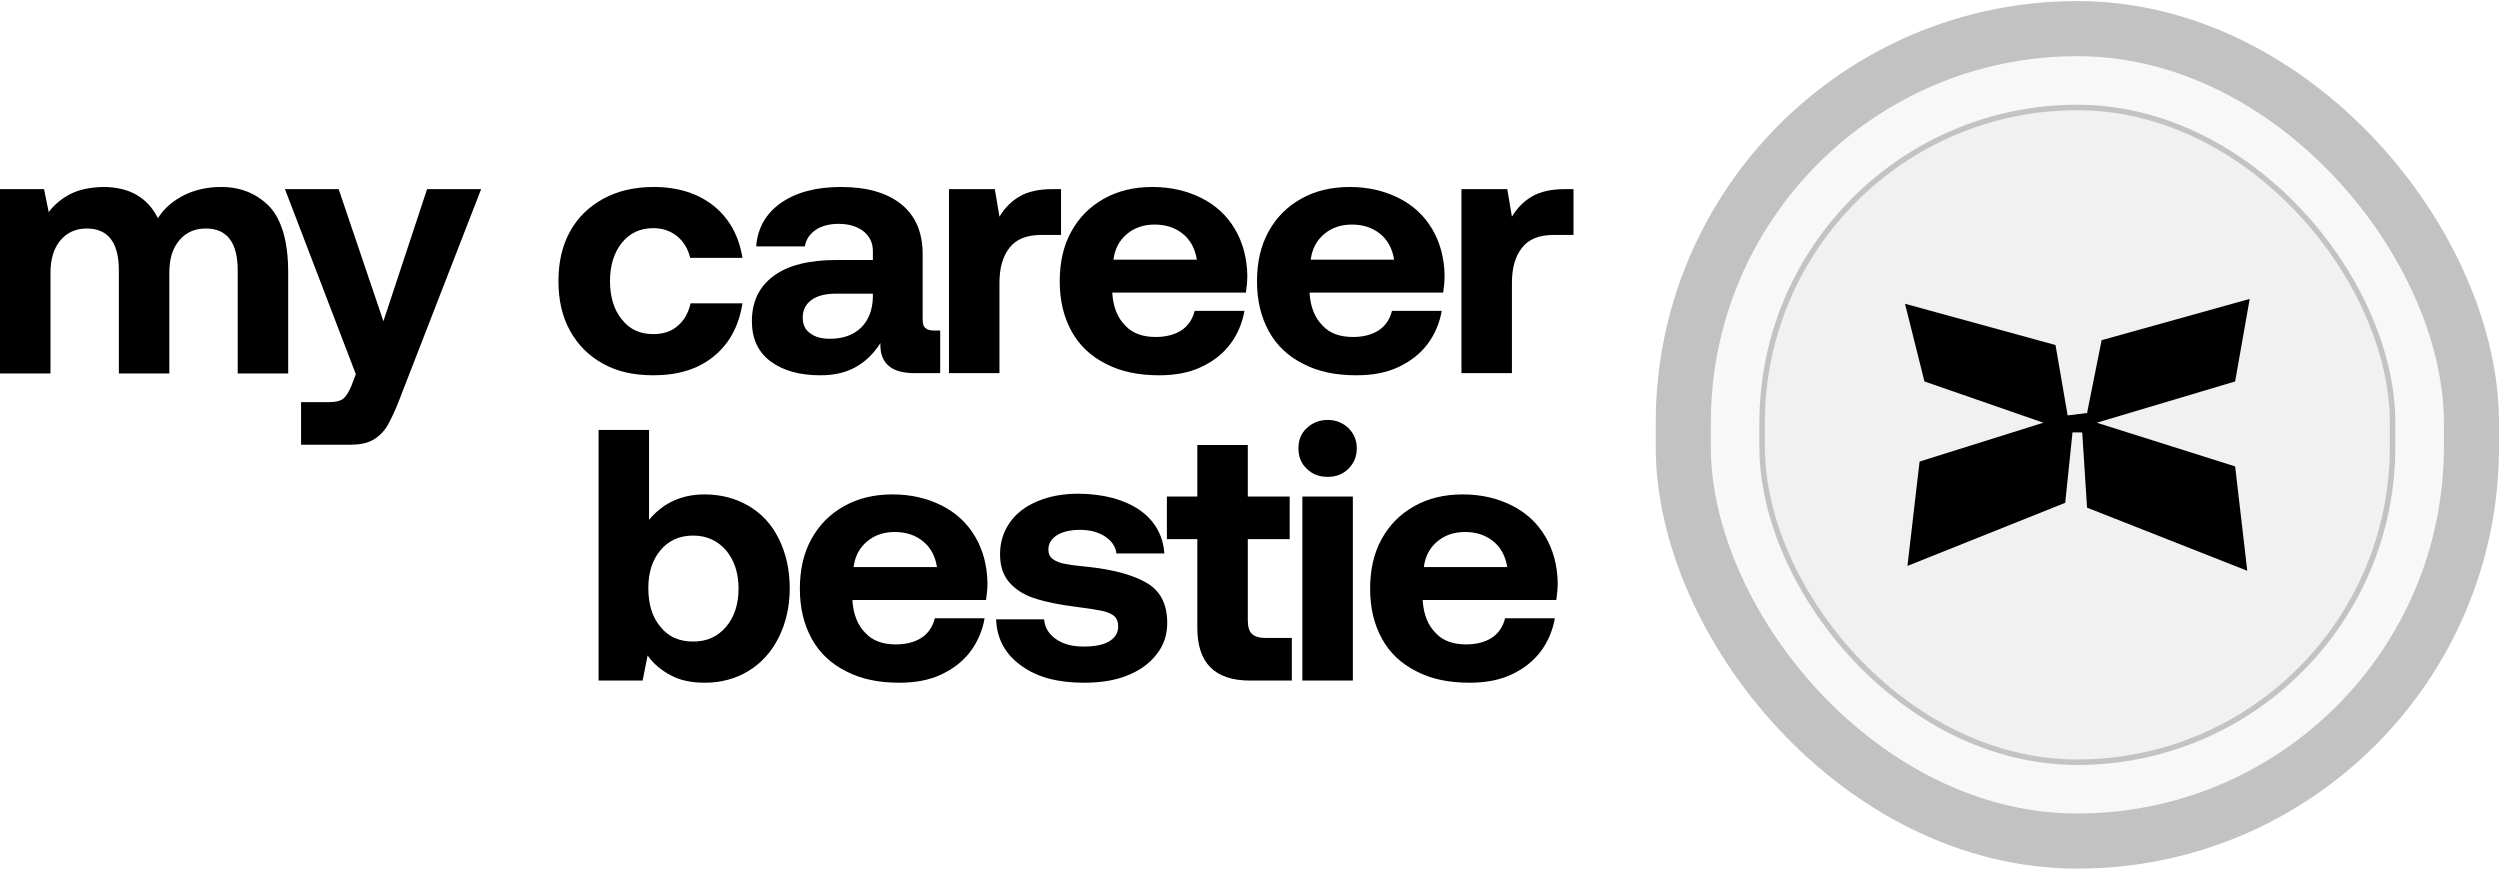
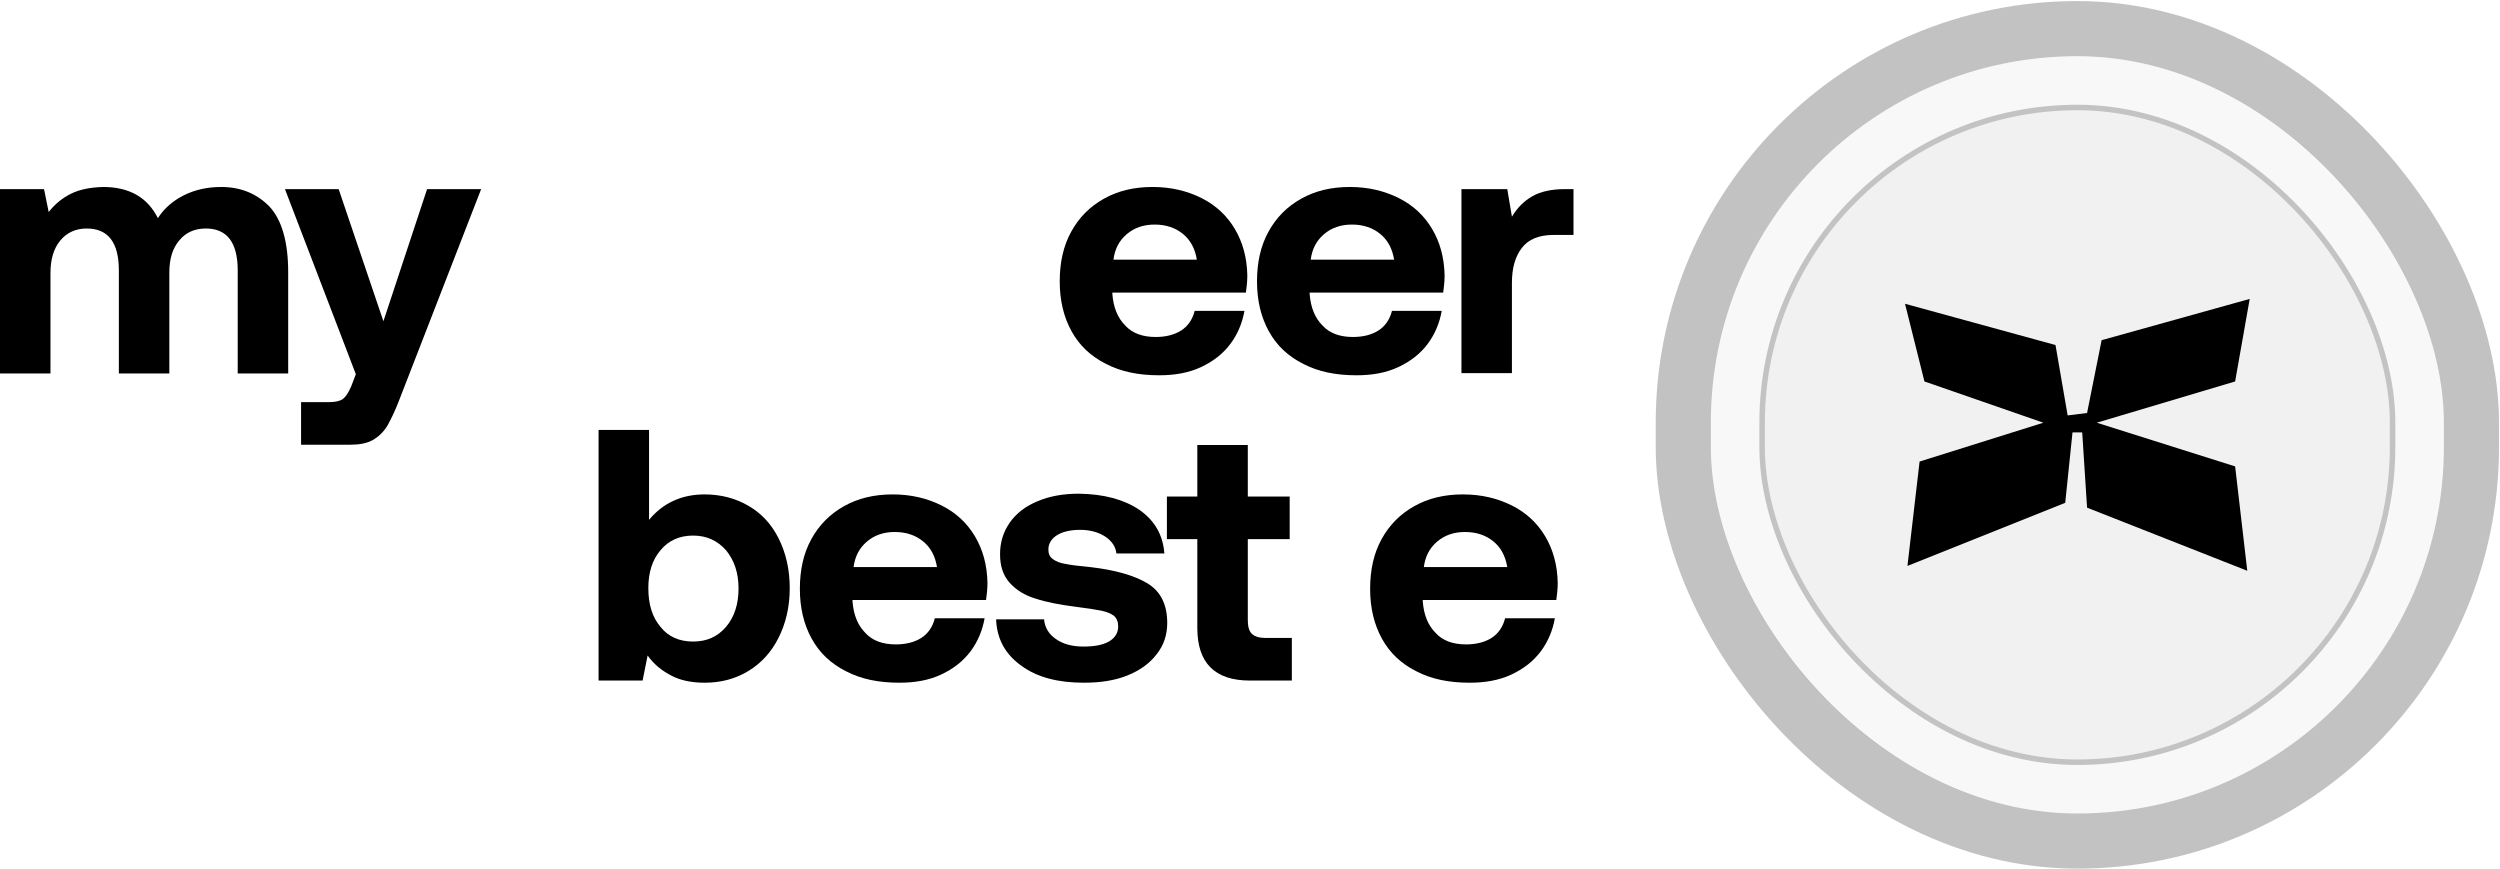
<svg xmlns="http://www.w3.org/2000/svg" width="1602" height="557" viewBox="0 0 1602 557" fill="none">
  <path d="M172.742 132.433C180.542 140.921 184.671 154.914 184.671 174.414V239.336H152.325V173.267C152.325 155.373 145.443 146.426 131.908 146.426C124.797 146.426 119.061 148.95 114.932 153.997C110.573 159.044 108.509 165.926 108.509 174.643V239.336H76.163V173.267C76.163 155.373 69.281 146.426 55.516 146.426C48.405 146.426 42.669 149.179 38.54 154.226C34.411 159.273 32.346 166.155 32.346 174.873V239.336H0V121.192H28.217L31.199 135.874C35.099 130.827 39.917 126.927 45.422 124.174C50.928 121.421 57.81 120.045 66.069 119.815C82.815 119.815 94.515 126.468 101.168 139.774C105.297 133.35 111.032 128.533 117.914 125.092C124.797 121.651 132.826 119.815 141.773 119.815C154.39 119.815 164.713 124.174 172.742 132.433Z" fill="black" />
  <path d="M217.012 121.192L245.688 205.842L273.675 121.192H308.316L256.011 255.853C253.258 263.194 250.505 268.7 248.211 272.829C245.688 276.958 242.476 279.94 238.806 282.005C235.135 284.07 230.318 284.987 224.353 284.987H192.925V257.688H210.818C214.948 257.688 217.93 257 219.765 255.623C221.6 254.247 223.206 251.724 225.041 247.594L228.024 239.794L182.601 121.192H217.012Z" fill="black" />
-   <path d="M457.417 228.324C447.323 236.583 434.476 240.483 418.647 240.483C406.259 240.483 395.706 238.189 386.53 233.142C377.354 228.095 370.242 220.983 365.196 211.807C360.149 202.631 357.855 192.078 357.855 180.149C357.855 168.22 360.149 157.667 365.196 148.491C370.242 139.315 377.354 132.433 386.53 127.386C395.706 122.339 406.489 119.815 418.876 119.815C434.476 119.815 447.323 123.945 457.417 131.974C467.281 140.003 473.475 151.015 475.769 165.238H442.276C440.899 159.503 438.147 154.914 434.017 151.473C429.888 148.032 424.612 146.197 418.647 146.197C410.159 146.197 403.506 149.409 398.459 155.603C393.412 162.026 390.889 170.055 390.889 180.149C390.889 190.243 393.412 198.501 398.459 204.695C403.506 211.119 410.159 214.101 418.647 214.101C424.841 214.101 430.117 212.495 434.247 208.825C438.376 205.384 441.129 200.566 442.505 194.372H475.769C473.475 208.825 467.51 220.066 457.417 228.324Z" fill="black" />
-   <path d="M602.473 211.807V239.106H585.955C571.044 239.106 563.703 232.683 564.162 219.836C559.803 226.718 554.527 231.765 548.333 235.206C541.909 238.877 534.339 240.483 525.622 240.483C512.316 240.483 501.764 237.5 493.734 231.536C485.705 225.571 481.805 216.854 481.805 205.842C481.805 193.455 486.393 183.82 495.57 176.937C504.746 170.055 518.281 166.614 535.945 166.614H559.344V160.879C559.344 155.603 557.28 151.473 553.38 148.262C549.25 145.05 543.974 143.444 537.321 143.444C531.357 143.444 526.31 144.821 522.639 147.344C518.74 150.097 516.445 153.538 515.757 157.897H484.558C485.476 145.968 490.981 136.562 500.617 129.909C510.252 123.256 522.869 119.815 538.927 119.815C555.444 119.815 568.291 123.486 577.467 130.827C586.644 138.168 591.232 148.95 591.232 162.714V204.237C591.232 207.219 591.69 209.284 593.067 210.201C594.214 211.348 596.049 211.807 598.802 211.807H602.473ZM559.344 188.178H535.716C528.833 188.178 523.557 189.555 519.887 192.308C516.216 195.06 514.381 198.731 514.381 203.548C514.381 207.678 515.757 211.119 518.969 213.413C522.181 215.936 526.31 217.083 531.816 217.083C540.074 217.083 546.727 214.789 551.774 209.972C556.591 205.154 559.115 198.731 559.344 190.472V188.178Z" fill="black" />
-   <path d="M679.908 121.192V150.556H667.061C657.885 150.556 651.003 153.309 646.873 158.814C642.515 164.32 640.45 171.89 640.45 181.296V239.106H608.104V121.192H637.468L640.45 138.856C643.891 133.121 648.25 128.762 653.526 125.78C658.573 122.798 665.685 121.192 674.402 121.192H679.908Z" fill="black" />
  <path d="M686.417 148.491C691.464 139.315 698.346 132.433 707.293 127.386C716.24 122.339 726.563 119.815 738.492 119.815C750.421 119.815 760.744 122.339 769.921 126.927C779.097 131.515 786.208 138.168 791.255 146.656C796.302 155.144 799.055 165.008 799.284 176.479C799.284 180.608 798.826 184.278 798.367 187.49H712.799V188.408C713.487 197.125 716.24 203.778 721.057 208.595C725.645 213.642 732.298 215.936 740.557 215.936C746.98 215.936 752.486 214.56 756.844 211.807C761.203 209.054 764.185 204.695 765.562 199.19H797.449C796.073 206.989 793.091 214.101 788.502 220.295C783.685 226.718 777.491 231.536 769.691 235.206C761.891 238.877 752.945 240.483 742.851 240.483C729.545 240.483 718.304 238.189 708.669 233.142C699.034 228.324 691.693 221.442 686.646 212.266C681.6 203.09 679.076 192.537 679.076 180.378C679.076 168.22 681.37 157.667 686.417 148.491ZM766.938 166.385C765.791 159.273 762.809 153.767 757.992 149.867C753.174 145.968 747.209 143.903 739.868 143.903C732.757 143.903 726.792 145.968 721.975 150.097C717.157 154.226 714.404 159.503 713.487 166.385H766.938Z" fill="black" />
  <path d="M812.832 148.491C817.879 139.315 824.761 132.433 833.708 127.386C842.655 122.339 852.978 119.815 864.907 119.815C876.836 119.815 887.159 122.339 896.336 126.927C905.512 131.515 912.623 138.168 917.67 146.656C922.717 155.144 925.47 165.008 925.699 176.479C925.699 180.608 925.241 184.278 924.782 187.49H839.214V188.408C839.902 197.125 842.655 203.778 847.472 208.595C852.06 213.642 858.713 215.936 866.972 215.936C873.395 215.936 878.901 214.56 883.259 211.807C887.618 209.054 890.6 204.695 891.977 199.19H923.864C922.488 206.989 919.505 214.101 914.917 220.295C910.1 226.718 903.906 231.536 896.106 235.206C888.306 238.877 879.359 240.483 869.266 240.483C855.96 240.483 844.719 238.189 835.084 233.142C825.449 228.324 818.108 221.442 813.061 212.266C808.014 203.09 805.491 192.537 805.491 180.378C805.491 168.22 807.785 157.667 812.832 148.491ZM893.353 166.385C892.206 159.273 889.224 153.767 884.406 149.867C879.589 145.968 873.624 143.903 866.283 143.903C859.172 143.903 853.207 145.968 848.39 150.097C843.572 154.226 840.819 159.503 839.902 166.385H893.353Z" fill="black" />
  <path d="M1008.3 121.192V150.556H995.451C986.275 150.556 979.393 153.309 975.264 158.814C970.905 164.32 968.84 171.89 968.84 181.296V239.106H936.494V121.192H965.858L968.84 138.856C972.281 133.121 976.64 128.762 981.916 125.78C986.963 122.798 994.075 121.192 1002.79 121.192H1008.3Z" fill="black" />
  <path d="M479.685 324.156C487.944 328.974 494.367 335.856 498.955 345.032C503.543 354.208 506.067 364.761 506.067 376.92C506.067 388.849 503.543 399.401 498.955 408.578C494.367 417.754 487.944 424.865 479.685 429.912C471.426 434.959 462.021 437.483 451.698 437.483C443.439 437.483 436.098 436.106 430.133 432.895C423.94 429.683 418.893 425.554 414.993 420.048L411.781 436.106H383.564V275.522H415.91V333.103C424.857 322.321 436.786 316.815 451.468 316.815C462.021 316.815 471.426 319.339 479.685 324.156ZM465.233 401.695C470.509 395.501 473.262 387.243 473.262 377.149C473.262 367.055 470.509 359.026 465.233 352.603C459.727 346.409 452.845 343.197 444.127 343.197C435.41 343.197 428.298 346.409 423.251 352.603C417.975 358.797 415.452 366.826 415.452 376.92C415.452 387.243 417.975 395.501 423.251 401.695C428.298 408.119 435.41 411.101 444.127 411.101C452.845 411.101 459.727 408.119 465.233 401.695Z" fill="black" />
  <path d="M519.901 345.491C524.948 336.315 531.83 329.433 540.777 324.386C549.724 319.339 560.047 316.815 571.976 316.815C583.905 316.815 594.228 319.339 603.404 323.927C612.581 328.515 619.692 335.168 624.739 343.656C629.786 352.144 632.539 362.008 632.768 373.479C632.768 377.608 632.31 381.278 631.851 384.49H546.283V385.408C546.971 394.125 549.724 400.778 554.541 405.595C559.129 410.642 565.782 412.936 574.041 412.936C580.464 412.936 585.97 411.56 590.328 408.807C594.687 406.054 597.669 401.695 599.046 396.19H630.933C629.557 403.989 626.574 411.101 621.986 417.295C617.169 423.718 610.975 428.536 603.175 432.206C595.375 435.877 586.428 437.483 576.335 437.483C563.029 437.483 551.788 435.189 542.153 430.142C532.518 425.324 525.177 418.442 520.13 409.266C515.083 400.09 512.56 389.537 512.56 377.378C512.56 365.22 514.854 354.667 519.901 345.491ZM600.422 363.385C599.275 356.273 596.293 350.767 591.475 346.867C586.658 342.968 580.693 340.903 573.352 340.903C566.241 340.903 560.276 342.968 555.459 347.097C550.641 351.226 547.888 356.503 546.971 363.385H600.422Z" fill="black" />
  <path d="M669.049 396.878C669.507 402.154 672.031 406.284 676.619 409.495C681.207 412.707 686.942 414.313 694.283 414.313C701.165 414.313 706.442 413.395 710.571 411.101C714.471 408.807 716.535 405.595 716.535 401.466C716.535 398.484 715.618 396.19 713.783 394.584C711.947 393.207 709.194 392.06 705.983 391.372C702.542 390.684 697.036 389.766 689.466 388.849C678.913 387.472 670.425 385.866 663.543 383.572C656.661 381.508 651.155 378.067 647.026 373.479C642.896 368.89 640.832 362.926 640.832 355.126C640.832 347.556 642.896 340.903 647.026 334.938C651.155 328.974 657.119 324.386 664.919 321.174C672.49 317.962 681.207 316.357 691.301 316.357C707.359 316.586 720.206 320.027 730.07 326.68C739.935 333.562 745.211 342.738 746.129 354.667H715.388C714.93 350.309 712.406 346.638 708.277 343.885C704.148 341.132 698.642 339.527 692.218 339.527C686.024 339.527 680.978 340.674 677.307 342.968C673.637 345.262 671.801 348.473 671.801 352.144C671.801 354.897 672.719 356.961 674.784 358.338C676.619 359.714 679.372 360.861 682.583 361.32C685.795 362.008 691.071 362.696 698.642 363.385C714.471 365.22 726.629 368.661 735.117 373.708C743.605 378.755 747.964 387.243 747.964 399.172C747.964 406.972 745.67 413.624 741.082 419.36C736.494 425.324 730.3 429.683 722.271 432.895C714.241 436.106 705.065 437.483 694.513 437.483C677.995 437.483 664.69 434.042 654.596 426.701C644.273 419.36 638.767 409.495 638.308 396.878H669.049Z" fill="black" />
  <path d="M767.243 345.491H747.744V318.192H767.243V285.157H799.589V318.192H826.43V345.491H799.589V397.107C799.589 401.237 800.277 404.219 802.113 406.054C803.948 407.889 806.93 408.807 811.06 408.807H827.806V436.106H800.966C778.484 436.106 767.243 424.865 767.243 402.384V345.491Z" fill="black" />
-   <path d="M864.154 274.375C867.595 277.816 869.431 282.175 869.431 287.222C869.431 292.498 867.595 296.857 864.154 300.298C860.484 303.969 856.125 305.575 850.849 305.575C845.343 305.575 840.984 303.969 837.314 300.298C833.643 296.857 832.038 292.498 832.038 287.222C832.038 282.175 833.643 277.816 837.314 274.375C840.984 270.934 845.343 269.099 850.849 269.099C856.125 269.099 860.484 270.934 864.154 274.375ZM834.561 318.192H866.907V436.106H834.561V318.192Z" fill="black" />
  <path d="M885.319 345.491C890.366 336.315 897.248 329.433 906.195 324.386C915.141 319.339 925.465 316.815 937.394 316.815C949.323 316.815 959.646 319.339 968.822 323.927C977.999 328.515 985.11 335.168 990.157 343.656C995.204 352.144 997.957 362.008 998.186 373.479C998.186 377.608 997.727 381.278 997.269 384.49H911.7V385.408C912.389 394.125 915.141 400.778 919.959 405.595C924.547 410.642 931.2 412.936 939.458 412.936C945.882 412.936 951.388 411.56 955.746 408.807C960.105 406.054 963.087 401.695 964.464 396.19H996.351C994.975 403.989 991.992 411.101 987.404 417.295C982.587 423.718 976.393 428.536 968.593 432.206C960.793 435.877 951.846 437.483 941.752 437.483C928.447 437.483 917.206 435.189 907.571 430.142C897.936 425.324 890.595 418.442 885.548 409.266C880.501 400.09 877.978 389.537 877.978 377.378C877.978 365.22 880.272 354.667 885.319 345.491ZM965.84 363.385C964.693 356.273 961.711 350.767 956.893 346.867C952.076 342.968 946.111 340.903 938.77 340.903C931.659 340.903 925.694 342.968 920.877 347.097C916.059 351.226 913.306 356.503 912.389 363.385H965.84Z" fill="black" />
  <rect x="1096.3" y="36" width="469.744" height="485.298" rx="234.872" fill="black" fill-opacity="0.03" />
  <rect x="1078.64" y="18.34" width="505.063" height="520.617" rx="252.531" stroke="black" stroke-opacity="0.24" stroke-width="35.319" />
  <g filter="url(#filter0_b_849_17)">
    <rect x="1127.41" y="67.109" width="407.526" height="423.08" rx="203.763" fill="black" fill-opacity="0.03" />
    <rect x="1129.17" y="68.875" width="403.994" height="419.548" rx="201.997" stroke="black" stroke-opacity="0.19" stroke-width="3.532" />
    <path d="M1233.18 244.429L1309.39 270.872L1230.07 295.759L1222.29 362.643L1323.39 322.201L1328.06 277.094H1334.28L1337.39 325.312L1440.05 365.754L1432.27 298.87L1343.61 270.872L1432.27 244.429L1441.61 191.544L1346.72 217.987L1337.39 264.65L1324.95 266.206L1317.17 221.098L1220.73 194.655L1233.18 244.429Z" fill="black" />
  </g>
  <defs>
    <filter id="filter0_b_849_17" x="834.984" y="-225.314" width="992.372" height="1007.93" filterUnits="userSpaceOnUse" color-interpolation-filters="sRGB">
      <feFlood flood-opacity="0" result="BackgroundImageFix" />
      <feGaussianBlur in="BackgroundImageFix" stdDeviation="146.212" />
      <feComposite in2="SourceAlpha" operator="in" result="effect1_backgroundBlur_849_17" />
      <feBlend mode="normal" in="SourceGraphic" in2="effect1_backgroundBlur_849_17" result="shape" />
    </filter>
  </defs>
</svg>